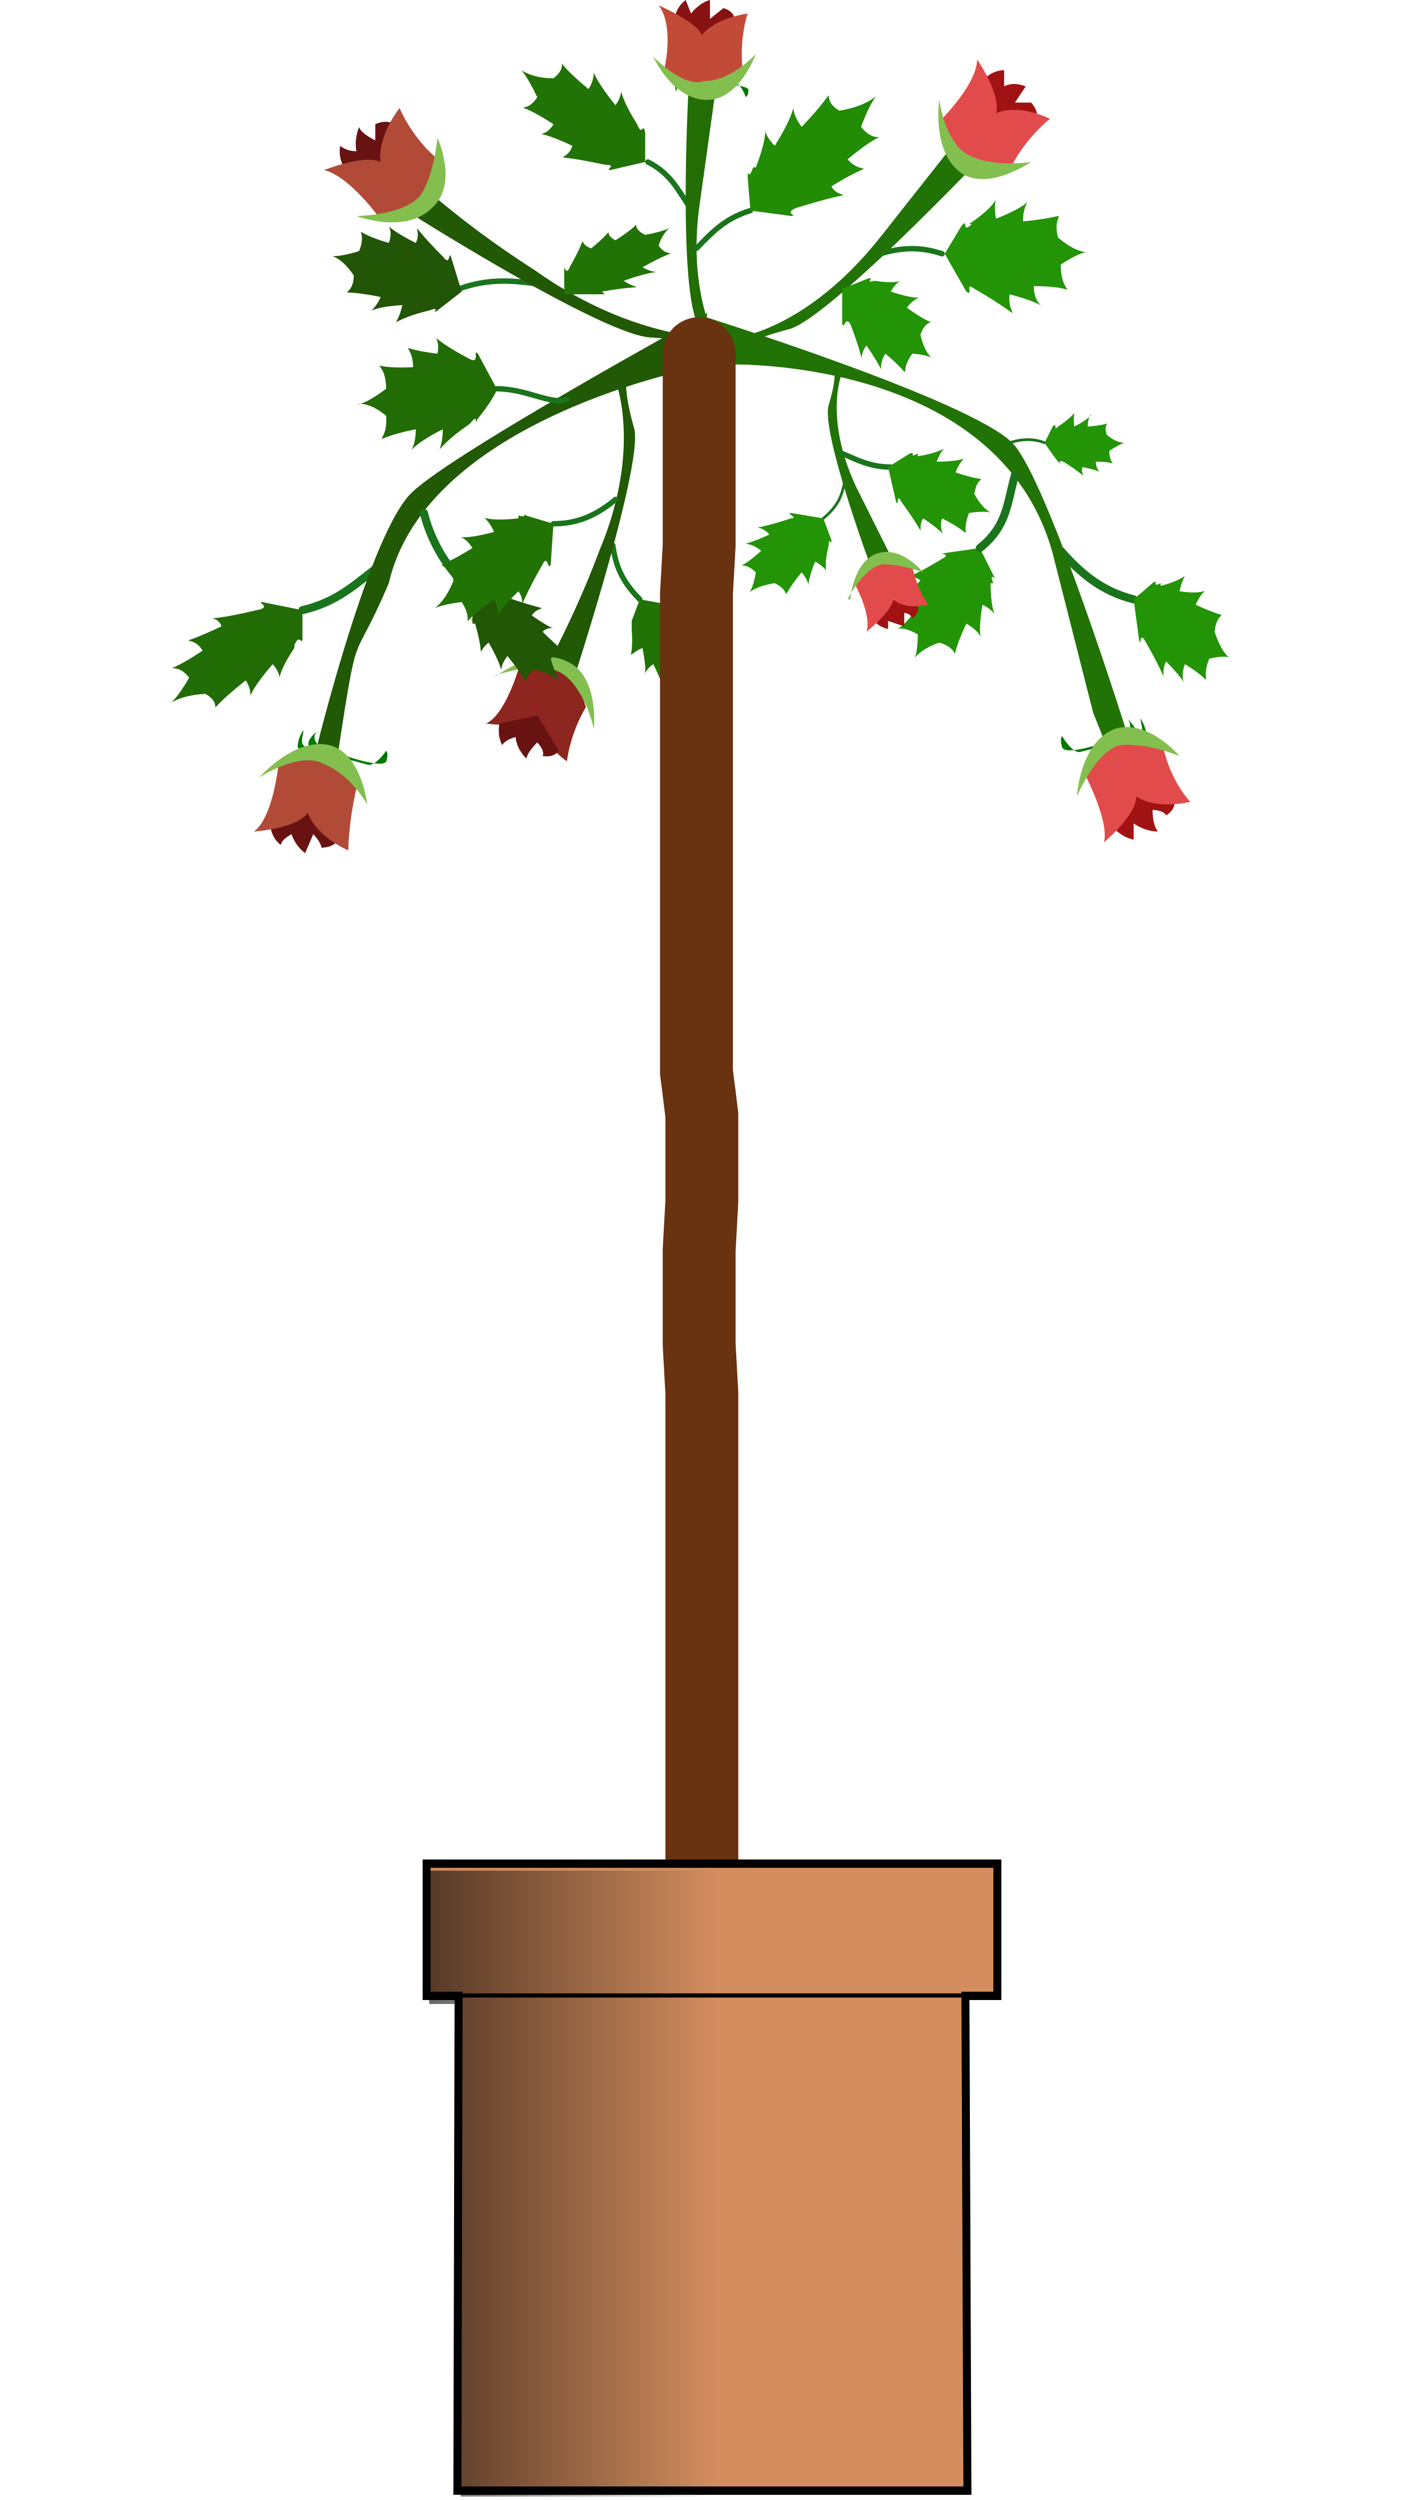
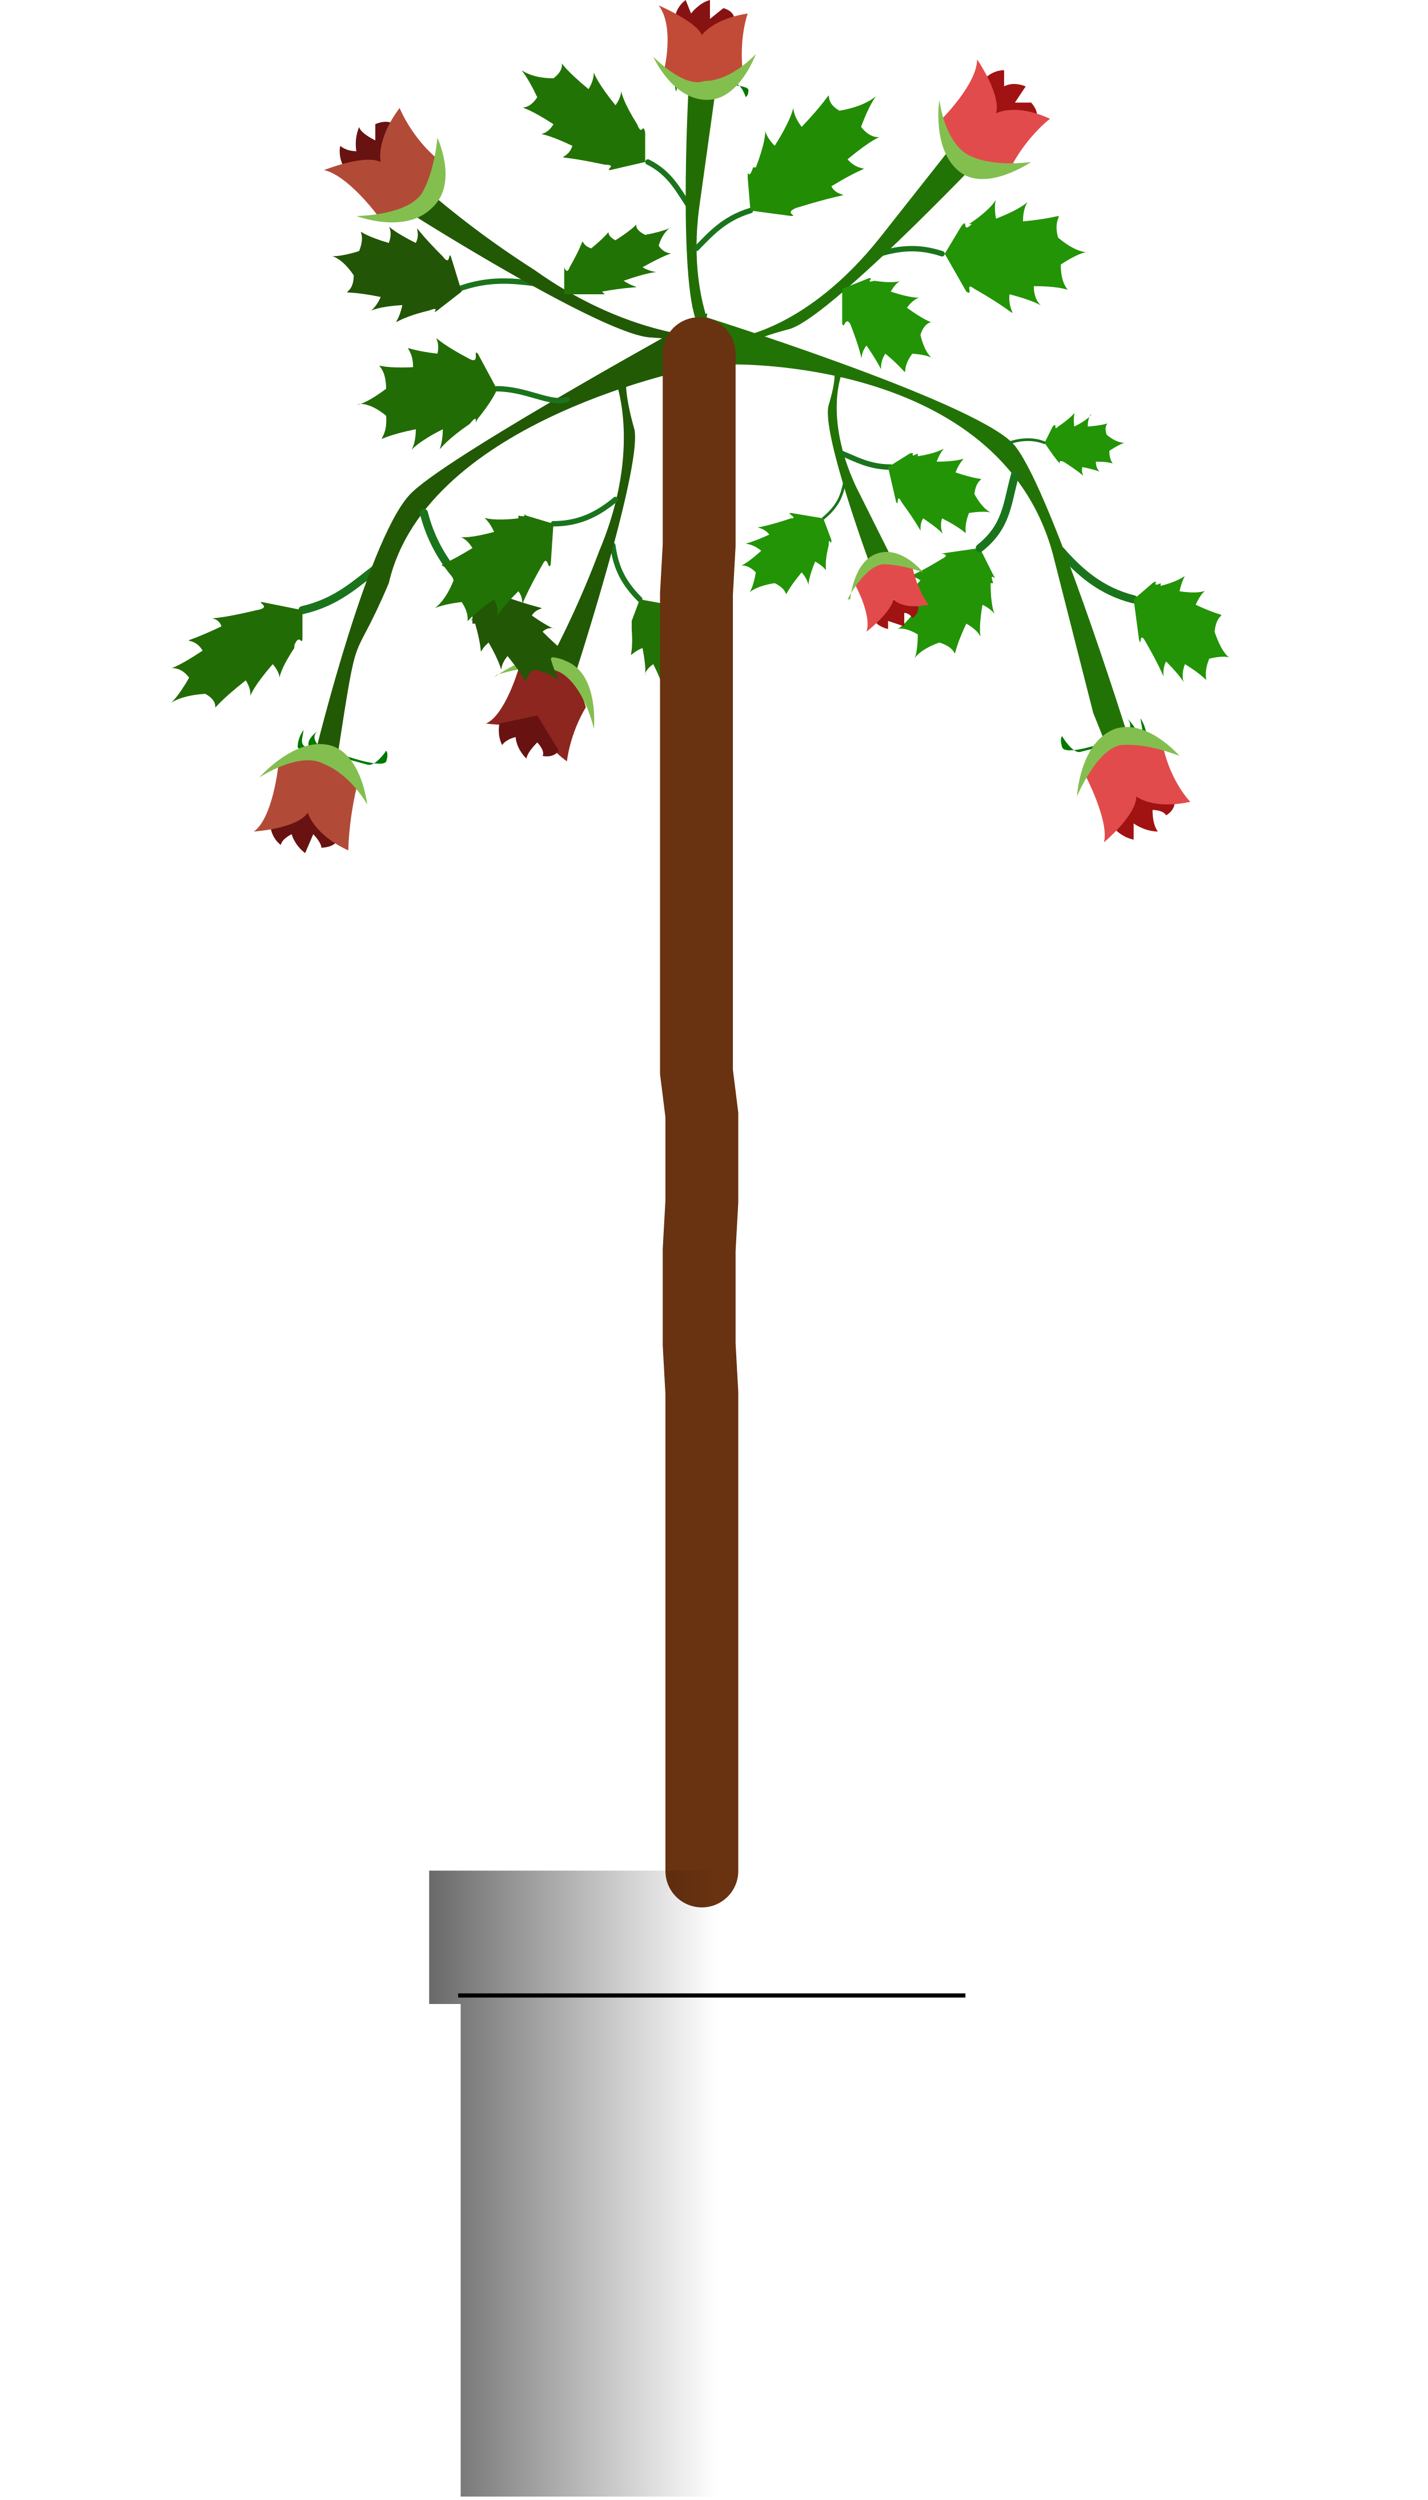
<svg xmlns="http://www.w3.org/2000/svg" xmlns:xlink="http://www.w3.org/1999/xlink" width="200" height="350" viewBox="0 0 52.9 92.6">
  <defs>
    <filter id="b">
      <feGaussianBlur stdDeviation=".1" />
    </filter>
    <filter id="c">
      <feGaussianBlur stdDeviation=".1" />
    </filter>
    <filter id="d">
      <feGaussianBlur stdDeviation=".1" />
    </filter>
    <linearGradient id="a">
      <stop offset="0" />
      <stop offset="1" stop-opacity="0" />
    </linearGradient>
    <linearGradient id="e" x1="157.6" x2="175.3" y1="242.6" y2="242.6" gradientTransform="matrix(.63 0 0 .571 -84.5 146.5)" gradientUnits="userSpaceOnUse" xlink:href="#a" />
  </defs>
  <path fill="#007900" fill-rule="evenodd" d="M307.5 381.6s-16-.9-16 2.8c0 3.6 1.2 4 1.2 4s2-7.7 5.2-7.7 13-.8 17.3.8c6.8 2.6 3.7 6.9 3.7 6.9s2.8-4.4 2-6.5c-.8-2 2.4-2.4 2.8 1.3l.4 3.6s1.3-3.6.3-7.4c-.5-2.3-16.1 2.3-17 2.2z" filter="url(#b)" transform="matrix(-.096 -.029 .026 -.086 32.3 69.7)" />
  <path fill="none" stroke="#1a741b" stroke-linecap="round" stroke-width=".3" d="M11.2 22.6c1.3-.3 2-1 2.8-1.6" />
  <path fill="#225905" fill-rule="evenodd" d="M12.5 28l-.8-.2s2-8.2 3.6-9.6c1.6-1.5 10.9-6.6 10.9-6.6l-.3 2s-10.1 1.9-11.5 8c-1.4 3.3-1.1 1.2-1.9 6.4z" />
  <path fill="none" stroke="#1a741b" stroke-linecap="round" stroke-width=".3" d="M17.6 22a5.7 5.7 0 0 1-1.9-3" />
  <path fill="none" stroke="#1a741b" stroke-linecap="round" stroke-width=".2" d="M18.4 14.4c1.1 0 2 .6 2.6.4" />
  <path fill="#007900" fill-rule="evenodd" d="M307.5 381.6s-16-.9-16 2.8c0 3.6 1.2 4 1.2 4s2-7.7 5.2-7.7 13-.8 17.3.8c6.8 2.6 3.7 6.9 3.7 6.9s2.8-4.4 2-6.5c-.8-2 2.4-2.4 2.8 1.3l.4 3.6s1.3-3.6.3-7.4c-.5-2.3-16.1 2.3-17 2.2z" filter="url(#c)" transform="matrix(.091 -.026 -.027 -.093 23.2 71)" />
  <path fill="none" stroke="#1a741b" stroke-linecap="round" stroke-width=".3" d="M42 22.2c-1.2-.3-2-1-2.7-1.8" />
  <path fill="#227305" fill-rule="evenodd" d="M40.5 27.6l1.3-.3s-3-9.6-4.3-10.9C35.9 14.8 26 11.7 26 11.7l1 1.8s10-.3 12 7l1.5 5.9.4 1z" />
  <path fill="none" stroke="#1a741b" stroke-linecap="round" stroke-width=".2" d="M17 10.7c1.1-.4 2-.3 2.8-.2" />
  <path fill="#225905" fill-rule="evenodd" d="M16 7.2l-.8.7s7.1 4.5 8.9 4.6c1.7.1 2.2.4 2.2.4v-.4s-3 0-6.5-2.5A34.5 34.5 0 0 1 16 7.2z" />
  <path fill="none" stroke="#1a741b" stroke-linecap="round" stroke-width=".2" d="M34.9 9.4c-.9-.3-1.6-.2-2.3 0" />
  <path fill="#227305" fill-rule="evenodd" d="M35.6 5l.8.8s-5.8 6.1-7.2 6.4c-1.5.4-1.8.7-1.8.7l-.1-.4s2.6-.3 5.3-3.7l3-3.8z" />
  <path fill="none" stroke="#1a741b" stroke-linecap="round" stroke-width=".2" d="M24 6c.8.4 1.1 1 1.5 1.6" />
  <path fill="#226e05" fill-rule="evenodd" d="M26.5 3.4h-1s-.4 7.5.4 8.7c.7 1.2.7 1.6.7 1.6l.4-.2s-1.6-2-1.1-5.8l.6-4.3z" />
  <path fill="none" stroke="#1a741b" stroke-linecap="round" stroke-width=".2" d="M27.8 7.8c-1 .3-1.5.9-2 1.4M23.7 22.2c-.7-.7-.9-1.3-1-2" />
  <path fill="#225905" fill-rule="evenodd" d="M20.3 24.6l1 .4s2.5-7.7 2.2-9.1c-.4-1.4-.3-1.9-.3-1.9l-.4.1s1 2.5-.6 6.3a35.3 35.3 0 0 1-1.9 4.2z" />
  <path fill="none" stroke="#1a741b" stroke-linecap="round" stroke-width=".2" d="M20.5 19.4c1 0 1.7-.4 2.3-.9" />
  <path fill="none" stroke="#1a741b" stroke-linecap="round" stroke-width=".1" d="M30.5 19.2c.6-.5.7-.9.8-1.4" />
  <path fill="#227305" fill-rule="evenodd" d="M33 20.8l-.7.3S30.4 16 30.7 15c.3-1 .2-1.2.2-1.2h.3s-.7 1.6.5 4.2l1.4 2.8z" />
  <path fill="none" stroke="#1a741b" stroke-linecap="round" stroke-width=".2" d="M33 17.3c-.8 0-1.3-.3-1.8-.5" />
  <path fill="none" stroke="#1a741b" stroke-linecap="round" stroke-width=".1" d="M38.7 16.4c-.5-.2-1-.1-1.3 0" />
  <path fill="#a11212" d="M36.4 3s.3-.4.8-.4v.6s.3-.2.8 0l-.4.6h.6s.3.3.2.6l-1.6-.1z" />
  <path fill="#e24b4b" d="M34.9 4.4s1.3-1.3 1.3-2.2c0 0 .9 1.3.7 2 0 0 .7-.4 2 .2 0 0-.8.6-1.4 1.7 0 0-2.5.8-2.6-1.7z" />
  <path fill="#83bf4f" d="M34.8 3.7S35 5.4 36 5.8c.9.4 2.2.2 2.2.2s-1.6 1.1-2.6.4c-1.1-.8-.8-2.7-.8-2.7z" />
  <path fill="#007900" fill-rule="evenodd" d="M307.5 381.6s-16-.9-16 2.8c0 3.6 1.2 4 1.2 4s2-7.7 5.2-7.7 13-.8 17.3.8c6.8 2.6 3.7 6.9 3.7 6.9s2.8-4.4 2-6.5c-.8-2 2.4-2.4 2.8 1.3l.4 3.6s1.3-3.6.3-7.4c-.5-2.3-16.1 2.3-17 2.2z" filter="url(#d)" transform="matrix(-.082 -.003 -.002 .063 52.4 -20)" />
  <path fill="#871212" d="M25 .7s0-.4.4-.7l.2.5s.3-.4.7-.5v.7l.5-.4s.4.1.4.4l-1.2.8z" />
  <path fill="#c14b37" d="M24.6 2.6S25 1 24.4.2c0 0 1.4.6 1.6 1.1 0 0 .4-.6 1.7-.8 0 0-.3.8-.2 2 0 0-1.5 1.9-2.9.1z" />
  <path fill="#83bf4f" d="M24.1 2s1.2 1.3 2 1c1 0 1.9-1 1.9-1s-.6 1.7-1.8 1.7c-1.3 0-2-1.6-2-1.6z" />
  <path fill="#8d261e" d="M19.2 24.8s-.5 1.7-1.2 2c0 0 1.4.2 1.9-.2 0 0 0 .8 1.1 1.6 0 0 .1-1 .7-2 0 0-.5-2.3-2.5-1.4z" />
  <path fill="#681212" d="M18.5 26.8s-.1.4.1.8c0 0 .1-.2.5-.3 0 0 0 .4.4.8 0 0 0-.2.4-.6 0 0 .3.3.2.5 0 0 .4.1.6-.2l-.8-1.3z" />
  <path fill="#83bf4f" d="M18.4 25s1.7-.6 2.5 0S22 27 22 27s.2-2-1-2.5c-1.2-.6-2.7.6-2.7.6z" />
  <path fill="#a11212" d="M41.2 30.6s.3.4.8.5v-.6s.4.3.9.3c0 0-.2-.2-.2-.8 0 0 .4 0 .5.2 0 0 .4-.2.3-.6l-1.5-.3z" />
  <path fill="#e24b4b" d="M40.2 28.7s.9 1.7.7 2.5c0 0 1.2-1 1.2-1.7 0 0 .6.5 2 .2 0 0-.7-.7-1-2 0 0-2.2-1.3-3 1z" />
  <path fill="#83bf4f" d="M39.9 29.5s.7-1.7 1.6-1.9c1-.1 2.2.4 2.2.4s-1.2-1.4-2.4-1c-1.3.5-1.4 2.5-1.4 2.5z" />
  <path fill="#681212" d="M10 30.5s0 .5.4.8c0 0 0-.2.4-.4 0 0 .1.4.5.7l.3-.7s.3.3.3.5c0 0 .5 0 .6-.3l-1-1.2z" />
  <path fill="#b14b37" d="M10.3 28.4s-.2 1.9-.9 2.4c0 0 1.6-.1 2-.7 0 0 .2.8 1.5 1.4 0 0 0-1 .3-2.3 0 0-1-2.3-3-.8z" />
  <path fill="#83bf4f" d="M9.6 28.8s1.5-1 2.4-.5c1 .4 1.6 1.5 1.6 1.5s-.2-1.9-1.4-2.2c-1.3-.3-2.6 1.2-2.6 1.2z" />
  <path fill="#226c05" fill-rule="evenodd" d="M10.9 24c-1 1.5-.2 1.3-.8.6-1.4 1.6-.5 1.4-1 .6-1.9 1.5-.6 1-1.5.5-1.7.1-1.5 1-.6-.6-.6-.8-1.3.2.5-1-.4-.7-1.2 0 .7-.9-.2-.6-1.2 0 1.3-.6.6-.1 0-.3.2-.3l1.5.3v1c0 .4-.1-.2-.3.3zM17.4 15.7c-1.6 1.1-1 1.3-1 .2-1.8.9-1 1.2-1 0-2 .4-1 .7-1.1-.5-1.2-1-1.6.2 0-1 0-1.3-1-.7 1-.8 0-1-.8-.7.9-.5.2-.8-.7-.8 1.2.2.4.2.1-.4.3-.2l.7 1.3c0 .2-.6 1-.7 1.1-.2.4.1-.3-.3.2z" />
  <path fill="#225505" fill-rule="evenodd" d="M15.9 11.5c-1.7.4-1.2.8-1-.2-1.7.1-1.2.6-.8-.3-2-.4-1 .2-1-.8-.8-1.2-1.4-.4.2-.9.4-1-.6-.8 1.1-.3.3-.8-.6-.8 1 0 .3-.6-.5-1 1 .5.3.4.2-.2.3 0l.4 1.3-.9.7c-.3.2.2-.2-.3 0z" />
  <path fill="#227305" fill-rule="evenodd" d="M22.3 10.8c1.7-.3 1.4 0 .8-.4 1.7-.6 1.4-.1.7-.5 1.6-.9 1-.2.6-.8.3-1 1.1-.7-.5-.4-.8-.4.3-.7-1.1.2-.6-.3.2-.6-.9.3-.6-.2 0-.7-.8.7-.1.3-.2 0-.2 0v1H22.4zM23.6 4.6c-1-1.6-.3-1.4-.8-.7-1.3-1.6-.5-1.4-1-.6-1.7-1.4-.5-1-1.3-.4-1.5 0-1.4-1-.6.7-.5.8-1.1-.1.6 1-.4.7-1 0 .7.8-.2.7-1.1.2 1.2.7.5 0 0 .2.2.2l1.3-.3V4.9c-.1-.4-.1.2-.3-.3zM23.4 23.3c.1 1.3-.3 1 .4.7.3 1.5-.2 1 .4.6.8 1.6 0 .9.8.7 1.1.5.7 1.1.7-.3.7-.4.8.5 0-.9.5-.4.7.4-.2-.7.3-.4.8.2-.7-.8-.3-.2.2-.2 0-.2l-1.1-.2-.3.8v.3z" />
  <path fill="#228c05" fill-rule="evenodd" d="M28 6.2c.7-1.8 0-1.5.7-.8 1.2-1.9.3-1.6 1-.7 1.7-1.8.5-1.1 1.4-.6 1.8-.3 1.5-1.3.8.6.7.9 1.3-.3-.5 1.2.6.7 1.2-.1-.6 1 .3.6 1.3 0-1.3.8-.5.2.1.3-.2.3l-1.5-.2-.1-1.2c0-.5 0 .2.2-.4z" />
  <path fill="#229405" fill-rule="evenodd" d="M35.9 8.3c1.5-1 .8-1.3 1-.2 1.8-.7 1-1 1 .1 2.1-.2 1-.5 1.3.6 1.3 1.1 1.6 0 .1 1 0 1.4 1 .8-1 .8 0 1 1 .8-.9.3-.1.9.8 1-1.3-.2-.4-.3 0 .3-.3.1L35 9.4l.6-1c.3-.4 0 .3.4-.1zM32.4 10.4c1.3.2 1-.3.6.4 1.5.5 1.1-.1.6.6 1.4 1 .8.1.5 1 .3 1.3 1 .8-.3.7-.6.8.2 1-1 0-.4.6.2 1-.7-.3-.4.5.1 1-.6-.8-.2-.3-.2.2-.3 0v-1.3l1-.4c.2 0-.2.2.2.1zM39.2 15.8c.9-.6.5-.7.6 0 1-.5.5-.7.5 0 1.2-.1.5-.3.7.3.7.6 1 0 .1.6 0 .7.5.4-.5.4 0 .5.5.4-.5.2-.1.4.4.5-.7-.2-.3-.1 0 .2-.2 0a10 10 0 0 1-.5-.7l.3-.6c.2-.2 0 .2.2 0zM43 21.7c1.2-.3.9-.7.7.2 1.3.2 1-.4.6.5 1.5.7.8 0 .7 1 .5 1.5 1 .7-.2 1-.4 1 .4 1-.9.2-.3.8.4 1-.7-.1-.3.6.3 1.1-.8-.8-.2-.3-.1.3-.2 0l-.2-1.5.7-.6c.3-.2-.1.2.3 0zM36.7 21.6c0 1.6.5 1.2-.3.8-.3 1.7.3 1.2-.6.7-.8 1.7 0 1-1 .7-1.4.5-.8 1.2-.8-.3-1-.6-1 .4 0-1-.8-.5-1 .2.1-1-.5-.4-1 .3.8-.8.4-.2-.2-.2 0-.2l1.4-.2.5 1c.2.3-.2-.2 0 .3zM30.7 20.2c-.3 1.2.2 1-.5.6-.5 1.2 0 1-.5.4-1 1.2-.2.8-1 .4-1.3.2-.9.8-.7-.4-.6-.6-.9.2.2-.8-.6-.5-1 0 .3-.6-.4-.5-1 0 .8-.6.3 0-.2-.2 0-.2l1.2.2.3.8c0 .3-.1-.2-.1.2z" />
  <g>
    <path fill="#681212" d="M12.8 6.3s-.3-.4-.2-.9c0 0 .2.2.6.2 0 0-.1-.4.1-.9 0 0 0 .2.6.5v-.6s.4-.2.7 0L14.2 6z" />
    <path fill="#b14b37" d="M14 8s-1.1-1.5-2-1.7c0 0 1.5-.6 2.1-.3 0 0-.2-.8.7-2 0 0 .4 1 1.3 1.8 0 0 .3 2.6-2.1 2.2z" />
    <path fill="#83bf4f" d="M13.2 8s1.8 0 2.4-.8c.5-.8.6-2.1.6-2.1s.8 1.7-.2 2.6c-1 1-2.8.3-2.8.3z" />
  </g>
  <g>
    <path fill="none" stroke="#693210" stroke-linecap="round" stroke-width="2.7" d="M26 69.3V51.6l-.1-1.8v-3.5l.1-1.8v-3.2l-.2-1.6V22l.1-1.8v-7.1" />
    <g fill="#d38d5f" stroke="#000">
-       <path stroke-width="2" d="M366.9 896.3v31.8h8l-.3 119h127.7l-.5-119h8v-31.8z" transform="matrix(.148 0 0 .154 -38.5 -69)" />
      <path d="M501.8 928h-127" transform="matrix(.148 0 0 .154 -38.5 -69)" />
    </g>
    <path fill="url(#e)" d="M15 273.6v4.9h1.2v18.1h19.5l-.1-18.1h1.2v-4.9z" opacity=".6" transform="matrix(.973 0 0 1.008 1.3 -206.5)" />
    <path fill="#225705" fill-rule="evenodd" d="M17.6 23.1c.4 1.4 0 1.1.5.7.8 1.4.2 1.1.7.5 1.2 1.5.3.9 1 .5 1.3.3 1 1 .6-.4.5-.6 1 .3-.3-1 .4-.4.9.3-.4-.6.3-.5 1 0-1-.7-.3-.2.2-.2 0-.2h-1.2v1c-.1.3 0-.2 0 .2z" />
    <path fill="#227305" fill-rule="evenodd" d="M19.2 19.2c-1.7.2-1.3-.4-.9.5-1.8.5-1.3-.2-.8.6-1.8 1.1-1 .2-.7 1.2-.6 1.5-1.4 1 .3.8.6.9-.4 1 1.2-.1.4.7-.4 1 .9-.3.4.5-.3 1.1.9-1 .2-.4.2.3.3 0l.1-1.5-1-.3c-.3-.2.2.1-.3 0z" />
    <path fill="#a11212" d="M32.4 23s.1.2.5.3V23l.6.2v-.5s.2 0 .3.2c0 0 .3-.2.2-.5l-1-.2z" />
    <path fill="#e24b4b" d="M31.7 21.7s.6 1.1.4 1.7c0 0 .9-.7 1-1.2 0 0 .3.4 1.3.2 0 0-.4-.5-.6-1.4 0 0-1.6-1-2.1.7z" />
    <path fill="#83bf4f" d="M31.4 22.2s.6-1.2 1.3-1.3c.7 0 1.5.3 1.5.3s-.8-1-1.7-.7c-.9.3-1 1.7-1 1.7z" />
    <path fill="none" stroke="#1a741b" stroke-linecap="round" stroke-width=".3" d="M36.3 20.3c1-.8 1-1.6 1.3-2.7" />
    <path fill="#229405" fill-rule="evenodd" d="M34 16.9c1.3-.2 1-.6.7.2 1.4 0 1-.4.7.4 1.5.5.8-.1.7.8.6 1.1 1.1.5-.2.7-.4 1 .4.9-1 .2-.2.7.5.8-.7 0-.3.5.3.9-.8-.6-.2-.4-.1.2-.2 0l-.3-1.3.8-.5c.3-.1-.1.2.3 0z" />
  </g>
</svg>